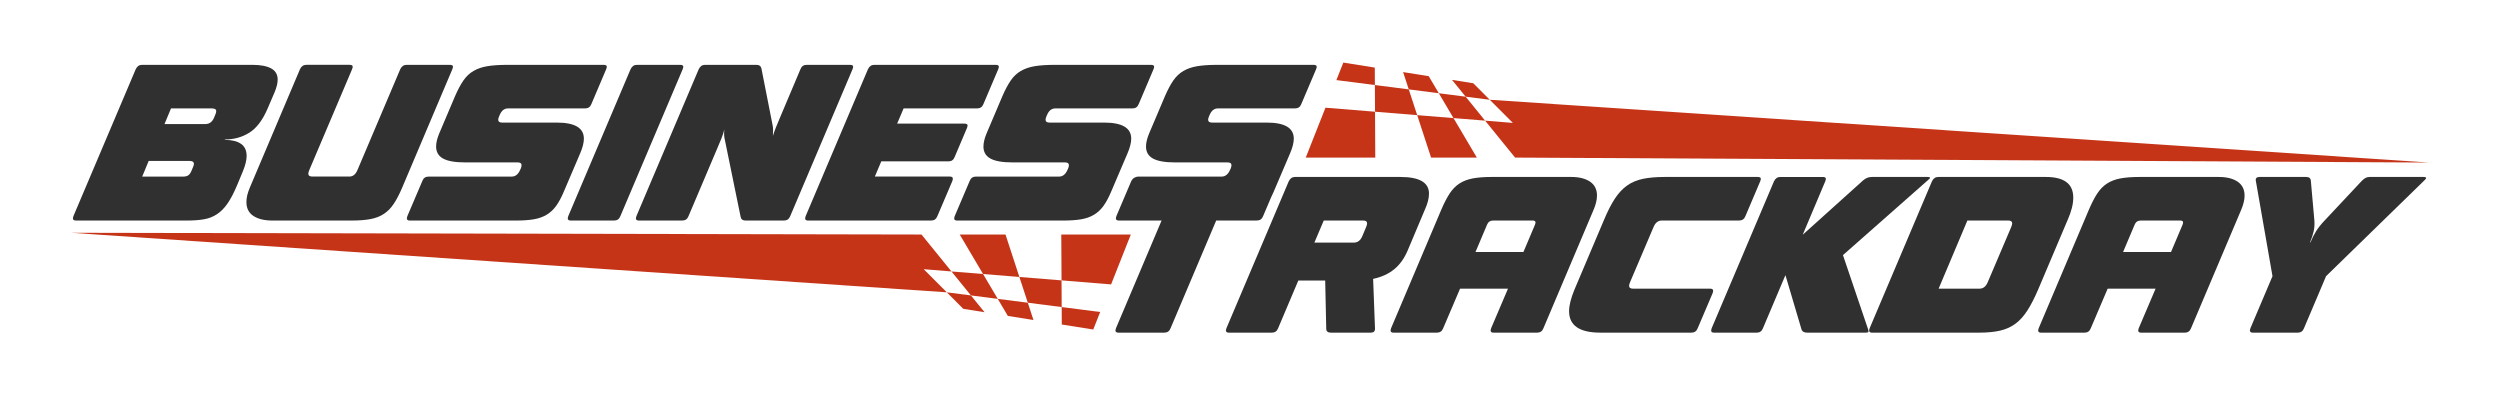
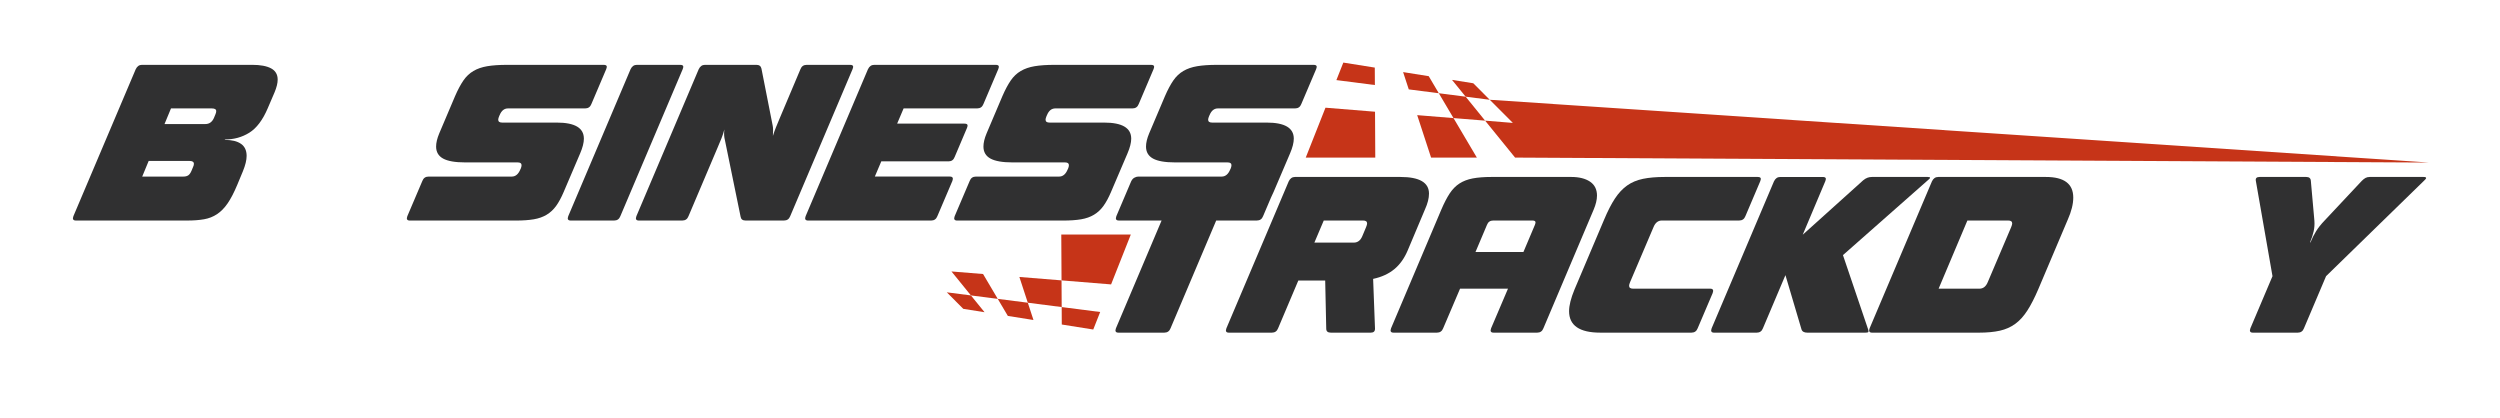
<svg xmlns="http://www.w3.org/2000/svg" id="Ebene_3" data-name="Ebene 3" viewBox="0 0 2490.35 416.75">
  <defs>
    <style>
      .cls-1 {
        fill: #303031;
      }

      .cls-2 {
        fill: #c63418;
      }
    </style>
  </defs>
  <g>
    <path class="cls-1" d="M240.07,143.29c-3.74-2.63-9.14-3.94-16.19-3.94l.21-.42c9,0,17.09-2.25,24.29-6.75,7.2-4.5,13.29-12.56,18.27-24.19l6.85-15.99c2.08-4.98,3.11-9.2,3.11-12.67,0-5.12-2.18-8.86-6.54-11.21-4.36-2.35-10.69-3.53-19-3.53h-109.63c-2.77,0-4.85,1.45-6.23,4.36l-62.08,146.38c-1.11,2.91-.28,4.36,2.49,4.36h111.08c6.23,0,11.73-.42,16.51-1.25,4.78-.83,9.1-2.52,12.98-5.09,3.87-2.56,7.4-6.16,10.59-10.8,3.18-4.64,6.36-10.76,9.55-18.38l5.61-13.5c2.49-6.09,3.74-11.21,3.74-15.36,0-5.4-1.87-9.41-5.61-12.04ZM192.32,166.34l-1.45,3.53c-.97,2.35-2.08,3.94-3.32,4.77-1.25.83-2.84,1.25-4.78,1.25h-41.11l6.44-15.57h40.69c2.91,0,4.36.97,4.36,2.91,0,.97-.28,2.01-.83,3.11ZM214.54,114.02l-1.45,3.53c-1.8,4.02-4.64,6.02-8.51,6.02h-40.69l6.44-15.57h40.7c2.91,0,4.36.9,4.36,2.7,0,.97-.28,2.08-.83,3.32Z" />
-     <path class="cls-1" d="M451.23,66.47c0-1.25-1.04-1.87-3.11-1.87h-43.19c-2.77,0-4.85,1.45-6.23,4.36l-42.56,100.28c-1.8,4.43-4.5,6.64-8.1,6.64h-36.96c-2.63,0-3.95-.97-3.95-2.91,0-.83.34-2.08,1.04-3.74l42.56-100.28c.42-1.11.62-1.94.62-2.49,0-1.25-1.04-1.87-3.11-1.87h-43.19c-2.77,0-4.85,1.45-6.23,4.36l-50.04,118.14c-2.22,5.26-3.32,9.97-3.32,14.12,0,6.23,2.32,10.87,6.96,13.91,4.64,3.05,10.9,4.57,18.79,4.57h79.31c7.34,0,13.53-.48,18.58-1.45,5.05-.97,9.45-2.66,13.18-5.09,3.74-2.42,7.02-5.74,9.86-9.97,2.84-4.22,5.64-9.58,8.41-16.09l50.04-118.14c.42-1.11.62-1.94.62-2.49Z" />
    <path class="cls-1" d="M581.62,138.1c0-10.66-9-15.99-26.99-15.99h-54.4c-2.63,0-3.94-.97-3.94-2.91,0-.83.34-2.08,1.04-3.74l.41-.83c1.8-4.43,4.57-6.64,8.31-6.64h76.82c3.04,0,5.12-1.45,6.23-4.36l14.74-34.67c.42-1.11.62-1.94.62-2.49,0-1.25-1.04-1.87-3.11-1.87h-96.34c-7.75,0-14.29.45-19.62,1.35-5.33.9-9.93,2.49-13.81,4.78-3.88,2.28-7.2,5.43-9.97,9.45-2.77,4.02-5.54,9.21-8.3,15.57l-15.78,37.17c-2.08,4.98-3.11,9.34-3.11,13.08,0,5.4,2.32,9.38,6.96,11.94,4.64,2.56,11.94,3.84,21.9,3.84h52.32c2.63,0,3.94.9,3.94,2.7,0,1.11-.28,2.28-.83,3.53l-.42.83c-1.94,4.71-4.78,7.06-8.51,7.06h-82.84c-3.05,0-5.12,1.45-6.23,4.36l-14.95,35.09c-1.11,2.91-.28,4.36,2.49,4.36h105.48c7.06,0,13.04-.42,17.96-1.25,4.91-.83,9.2-2.35,12.87-4.57,3.67-2.21,6.82-5.15,9.45-8.82,2.63-3.67,5.12-8.27,7.47-13.81l16.4-38.41c2.49-5.81,3.74-10.73,3.74-14.74Z" />
    <path class="cls-1" d="M680.66,66.47c0-1.25-1.04-1.87-3.11-1.87h-43.19c-2.77,0-4.85,1.45-6.23,4.36l-62.08,146.38c-1.11,2.91-.28,4.36,2.49,4.36h43.19c3.04,0,5.12-1.45,6.23-4.36l62.08-146.38c.41-1.11.62-1.94.62-2.49Z" />
    <path class="cls-1" d="M849.87,66.47c0-1.25-1.04-1.87-3.11-1.87h-43.19c-3.05,0-5.12,1.45-6.23,4.36l-20.35,48.17c-1.52,3.6-2.87,6.85-4.05,9.76-1.18,2.91-2.18,5.75-3.01,8.51.28-4.84.21-8.23-.21-10.17l-11.21-56.89c-.55-2.49-2.22-3.74-4.98-3.74h-51.28c-2.77,0-4.85,1.45-6.23,4.36l-62.08,146.38c-1.11,2.91-.28,4.36,2.49,4.36h43.19c3.04,0,5.12-1.45,6.23-4.36l29.07-68.52c1.38-3.18,2.63-6.16,3.74-8.93,1.11-2.77,2.08-5.74,2.91-8.93-.28,2.35-.35,4.36-.21,6.02.14,1.66.34,2.98.62,3.94l15.78,77.03c.42,2.49,2.08,3.74,4.98,3.74h38.2c3.04,0,5.12-1.45,6.23-4.36l62.08-146.38c.42-1.11.62-1.94.62-2.49Z" />
    <path class="cls-1" d="M944.96,160.73c2.91,0,4.91-1.45,6.02-4.36l12.25-28.86c.42-1.11.62-1.94.62-2.49,0-1.25-1.04-1.87-3.11-1.87h-67.06l6.44-15.16h73.29c3.04,0,5.12-1.45,6.23-4.36l14.74-34.67c.42-1.11.62-1.94.62-2.49,0-1.25-1.04-1.87-3.11-1.87h-121.05c-2.77,0-4.85,1.45-6.23,4.36l-62.08,146.38c-1.11,2.91-.28,4.36,2.49,4.36h122.5c3.04,0,5.12-1.45,6.23-4.36l14.95-35.09c1.11-2.91.28-4.36-2.49-4.36h-74.75l6.44-15.16h67.06Z" />
    <path class="cls-1" d="M1126.85,138.1c0-10.66-9-15.99-26.99-15.99h-54.4c-2.63,0-3.94-.97-3.94-2.91,0-.83.34-2.08,1.04-3.74l.41-.83c1.8-4.43,4.57-6.64,8.31-6.64h76.82c3.04,0,5.12-1.45,6.23-4.36l14.74-34.67c.42-1.11.62-1.94.62-2.49,0-1.25-1.04-1.87-3.11-1.87h-96.34c-7.75,0-14.29.45-19.62,1.35-5.33.9-9.93,2.49-13.81,4.78-3.88,2.28-7.2,5.43-9.97,9.45-2.77,4.02-5.54,9.21-8.3,15.57l-15.78,37.17c-2.08,4.98-3.11,9.34-3.11,13.08,0,5.4,2.32,9.38,6.96,11.94,4.64,2.56,11.94,3.84,21.9,3.84h52.32c2.63,0,3.94.9,3.94,2.7,0,1.11-.28,2.28-.83,3.53l-.42.83c-1.94,4.71-4.78,7.06-8.51,7.06h-82.84c-3.05,0-5.12,1.45-6.23,4.36l-14.95,35.09c-1.11,2.91-.28,4.36,2.49,4.36h105.48c7.06,0,13.04-.42,17.96-1.25,4.91-.83,9.2-2.35,12.87-4.57,3.67-2.21,6.82-5.15,9.45-8.82,2.63-3.67,5.12-8.27,7.47-13.81l16.4-38.41c2.49-5.81,3.74-10.73,3.74-14.74Z" />
    <path class="cls-1" d="M1223.93,219.67h28.06c3.04,0,5.12-1.45,6.23-4.36l7.86-18.48c.88-1.74,1.74-3.6,2.58-5.58l16.4-38.41c2.49-5.81,3.74-10.73,3.74-14.74,0-10.66-9-15.99-26.99-15.99h-54.4c-2.63,0-3.94-.97-3.94-2.91,0-.83.34-2.08,1.04-3.74l.41-.83c1.8-4.43,4.57-6.64,8.31-6.64h76.82c3.04,0,5.12-1.45,6.23-4.36l14.74-34.67c.42-1.11.62-1.94.62-2.49,0-1.25-1.04-1.87-3.12-1.87h-96.34c-7.75,0-14.29.45-19.62,1.35-5.33.9-9.93,2.49-13.81,4.78-3.88,2.28-7.2,5.43-9.97,9.45-2.77,4.02-5.54,9.21-8.3,15.57l-15.78,37.17c-2.08,4.98-3.11,9.34-3.11,13.08,0,5.4,2.32,9.38,6.96,11.94,4.64,2.56,11.94,3.84,21.9,3.84h52.32c2.63,0,3.94.9,3.94,2.7,0,1.11-.28,2.28-.83,3.53l-.42.83c-1.94,4.71-4.78,7.06-8.51,7.06h-82.84c-1.23,0-2.3.25-3.21.72-1.73.58-3.11,1.91-4.11,4.02l-14.74,34.67c-1.11,2.91-.28,4.36,2.49,4.36h.47c.14,0,.26.03.41.03h41.67l-45.46,107.31c-1.11,2.91-.28,4.36,2.49,4.36h45.68c3.04,0,5.12-1.45,6.23-4.36l45.46-107.31h9.41c1.04,0,2.04-.01,3.03-.03Z" />
    <path class="cls-1" d="M1388.92,268.15c5.61-4.64,10.07-10.9,13.39-18.79l17.23-40.9c2.63-5.81,3.94-11,3.94-15.57,0-11.07-9.48-16.61-28.44-16.61h-105.06c-2.77,0-4.85,1.45-6.23,4.36l-62.08,146.38c-1.11,2.91-.28,4.36,2.49,4.36h42.77c3.04,0,5.12-1.45,6.23-4.36l20.14-47.55h26.78l1.04,47.96c0,2.63,1.52,3.94,4.57,3.94h39.86c2.77,0,4.15-1.31,4.15-3.94l-1.87-49.62c8.44-1.8,15.47-5.02,21.07-9.65ZM1360.79,226.31l-3.74,8.93c-1.8,4.29-4.64,6.44-8.51,6.44h-39.24l9.34-22.01h39.24c2.63,0,3.95.97,3.95,2.91,0,.83-.35,2.08-1.04,3.74Z" />
    <path class="cls-1" d="M1590.84,194.96c0-6.23-2.32-10.9-6.96-14.02-4.64-3.11-10.9-4.67-18.79-4.67h-79.11c-7.47,0-13.77.49-18.89,1.45-5.12.97-9.55,2.67-13.29,5.09-3.74,2.42-6.99,5.75-9.76,9.97-2.77,4.22-5.54,9.59-8.31,16.09l-50.04,118.14c-1.11,2.91-.28,4.36,2.49,4.36h43.19c3.04,0,5.12-1.45,6.23-4.36l16.82-39.45h47.75l-16.82,39.45c-1.11,2.91-.28,4.36,2.49,4.36h43.39c3.04,0,5.12-1.45,6.23-4.36l50.04-118.14c2.21-5.26,3.32-9.89,3.32-13.91ZM1528.97,224.03l-11.42,26.99h-47.75l11.42-26.99c1.11-2.91,3.18-4.36,6.23-4.36h39.03c2.08,0,3.11.62,3.11,1.87,0,.55-.21,1.39-.62,2.49Z" />
    <path class="cls-1" d="M1703.58,287.56h-76.82c-2.63,0-3.95-.97-3.95-2.91,0-.83.34-2.08,1.04-3.74l23.26-54.61c1.8-4.43,4.57-6.64,8.3-6.64h77.03c3.04,0,5.12-1.45,6.23-4.36l14.74-34.67c.41-1.11.62-1.94.62-2.49,0-1.25-1.04-1.87-3.11-1.87h-92.39c-8.58,0-15.88.62-21.9,1.87-6.02,1.25-11.28,3.46-15.78,6.64-4.5,3.19-8.55,7.51-12.15,12.98-3.6,5.47-7.2,12.49-10.8,21.07l-29.48,69.55c-3.6,8.72-5.4,15.92-5.4,21.59,0,14.26,10.38,21.39,31.14,21.39h90.73c3.04,0,5.12-1.45,6.23-4.36l14.95-35.09c1.11-2.91.28-4.36-2.49-4.36Z" />
    <path class="cls-1" d="M1835.83,254.14l84.51-74.54c1.52-1.25,2.28-2.08,2.28-2.49,0-.55-.76-.83-2.28-.83h-55.64c-1.53,0-2.98.24-4.36.73-1.39.49-2.84,1.35-4.36,2.6l-60.21,54.19,22.42-53.15c.41-1.11.62-1.94.62-2.49,0-1.25-1.04-1.87-3.11-1.87h-42.36c-2.77,0-4.85,1.45-6.23,4.36l-62.08,146.38c-1.11,2.91-.28,4.36,2.49,4.36h42.36c3.04,0,5.12-1.45,6.23-4.36l22.42-52.95,15.99,53.98c.69,2.22,2.63,3.32,5.81,3.32h57.93c1.52,0,2.46-.21,2.8-.62.34-.42.31-1.25-.1-2.49l-25.12-74.12Z" />
    <path class="cls-1" d="M2059.86,218.63c3.6-8.17,5.4-15.43,5.4-21.8,0-13.7-9.07-20.55-27.2-20.55h-107.34c-2.77,0-4.85,1.45-6.23,4.36l-62.08,146.38c-1.11,2.91-.28,4.36,2.49,4.36h106.3c8.17,0,15.16-.66,20.97-1.97,5.81-1.31,10.93-3.6,15.36-6.85,4.43-3.25,8.44-7.68,12.04-13.29,3.6-5.61,7.2-12.63,10.8-21.07l29.48-69.56ZM2003.39,226.31l-23.25,54.61c-1.8,4.43-4.57,6.64-8.31,6.64h-40.69l28.65-67.89h40.69c2.63,0,3.95.97,3.95,2.91,0,.83-.35,2.08-1.04,3.74Z" />
-     <path class="cls-1" d="M2228.98,180.95c-4.64-3.11-10.9-4.67-18.79-4.67h-79.11c-7.47,0-13.77.49-18.89,1.45-5.12.97-9.55,2.67-13.29,5.09-3.74,2.42-6.99,5.75-9.76,9.97-2.77,4.22-5.54,9.59-8.31,16.09l-50.04,118.14c-1.11,2.91-.28,4.36,2.49,4.36h43.19c3.04,0,5.12-1.45,6.23-4.36l16.82-39.45h47.75l-16.82,39.45c-1.11,2.91-.28,4.36,2.49,4.36h43.39c3.04,0,5.12-1.45,6.23-4.36l50.04-118.14c2.21-5.26,3.32-9.89,3.32-13.91,0-6.23-2.32-10.9-6.96-14.02ZM2174.06,224.03l-11.42,26.99h-47.75l11.42-26.99c1.11-2.91,3.18-4.36,6.23-4.36h39.03c2.08,0,3.11.62,3.11,1.87,0,.55-.21,1.39-.62,2.49Z" />
    <path class="cls-1" d="M2414.28,176.28h-53.78c-1.52,0-2.87.31-4.05.93-1.18.62-2.46,1.63-3.84,3.01l-37.17,39.66c-3.46,3.6-6.23,7.09-8.31,10.49-2.08,3.39-3.95,7.1-5.61,11.11h-.42c1.66-4.01,2.87-7.71,3.63-11.11.76-3.39,1-6.88.73-10.49l-3.53-39.66c-.14-2.63-1.66-3.94-4.57-3.94h-46.51c-2.91,0-4.15,1.25-3.74,3.74l16.61,95.09-22.01,51.91c-1.11,2.91-.28,4.36,2.49,4.36h44.64c3.04,0,5.12-1.45,6.23-4.36l22.01-51.91,97.59-95.09c1.38-1.25,2.08-2.14,2.08-2.7,0-.69-.83-1.04-2.49-1.04Z" />
  </g>
  <g>
    <polygon class="cls-2" points="1338.14 62.34 1331.23 79.79 1369.58 84.71 1369.48 67.33 1338.14 62.34" />
    <polygon class="cls-2" points="1423.21 75.88 1397.69 71.82 1403.33 89.04 1433.26 92.88 1423.21 75.88" />
    <polygon class="cls-2" points="1467.59 82.94 1446.41 79.57 1460 96.31 1484.01 99.39 1467.59 82.94" />
    <polygon class="cls-2" points="1433.26 92.88 1447.89 117.63 1479.37 120.18 1460 96.31 1433.26 92.88" />
-     <polygon class="cls-2" points="1369.58 84.71 1369.72 111.29 1411.72 114.7 1403.33 89.04 1369.58 84.71" />
    <polygon class="cls-2" points="1300.71 156.98 1369.97 156.98 1369.72 111.29 1320.36 107.28 1300.71 156.98" />
    <polygon class="cls-2" points="1425.56 156.98 1471.16 156.98 1447.89 117.63 1411.72 114.7 1425.56 156.98" />
    <polygon class="cls-2" points="2419.59 161.92 1484.01 99.39 1507.01 122.43 1479.37 120.18 1509.23 156.98 2419.59 161.92" />
  </g>
  <g>
    <polygon class="cls-2" points="1089.03 328.25 1095.93 310.8 1057.59 305.88 1057.68 323.26 1089.03 328.25" />
    <polygon class="cls-2" points="1003.96 314.71 1029.47 318.77 1023.84 301.55 993.9 297.71 1003.96 314.71" />
    <polygon class="cls-2" points="959.58 307.65 980.76 311.02 967.17 294.28 943.15 291.2 959.58 307.65" />
    <polygon class="cls-2" points="993.9 297.71 979.27 272.96 947.8 270.41 967.17 294.28 993.9 297.71" />
    <polygon class="cls-2" points="1057.59 305.88 1057.44 279.3 1015.44 275.89 1023.84 301.55 1057.59 305.88" />
    <polygon class="cls-2" points="1126.46 233.61 1057.19 233.61 1057.44 279.3 1106.8 283.31 1126.46 233.61" />
-     <polygon class="cls-2" points="1001.61 233.61 956.01 233.61 979.27 272.96 1015.44 275.89 1001.61 233.61" />
-     <polygon class="cls-2" points="70.68 231.88 943.15 291.2 920.16 268.16 947.8 270.41 917.93 233.61 70.68 231.88" />
  </g>
</svg>